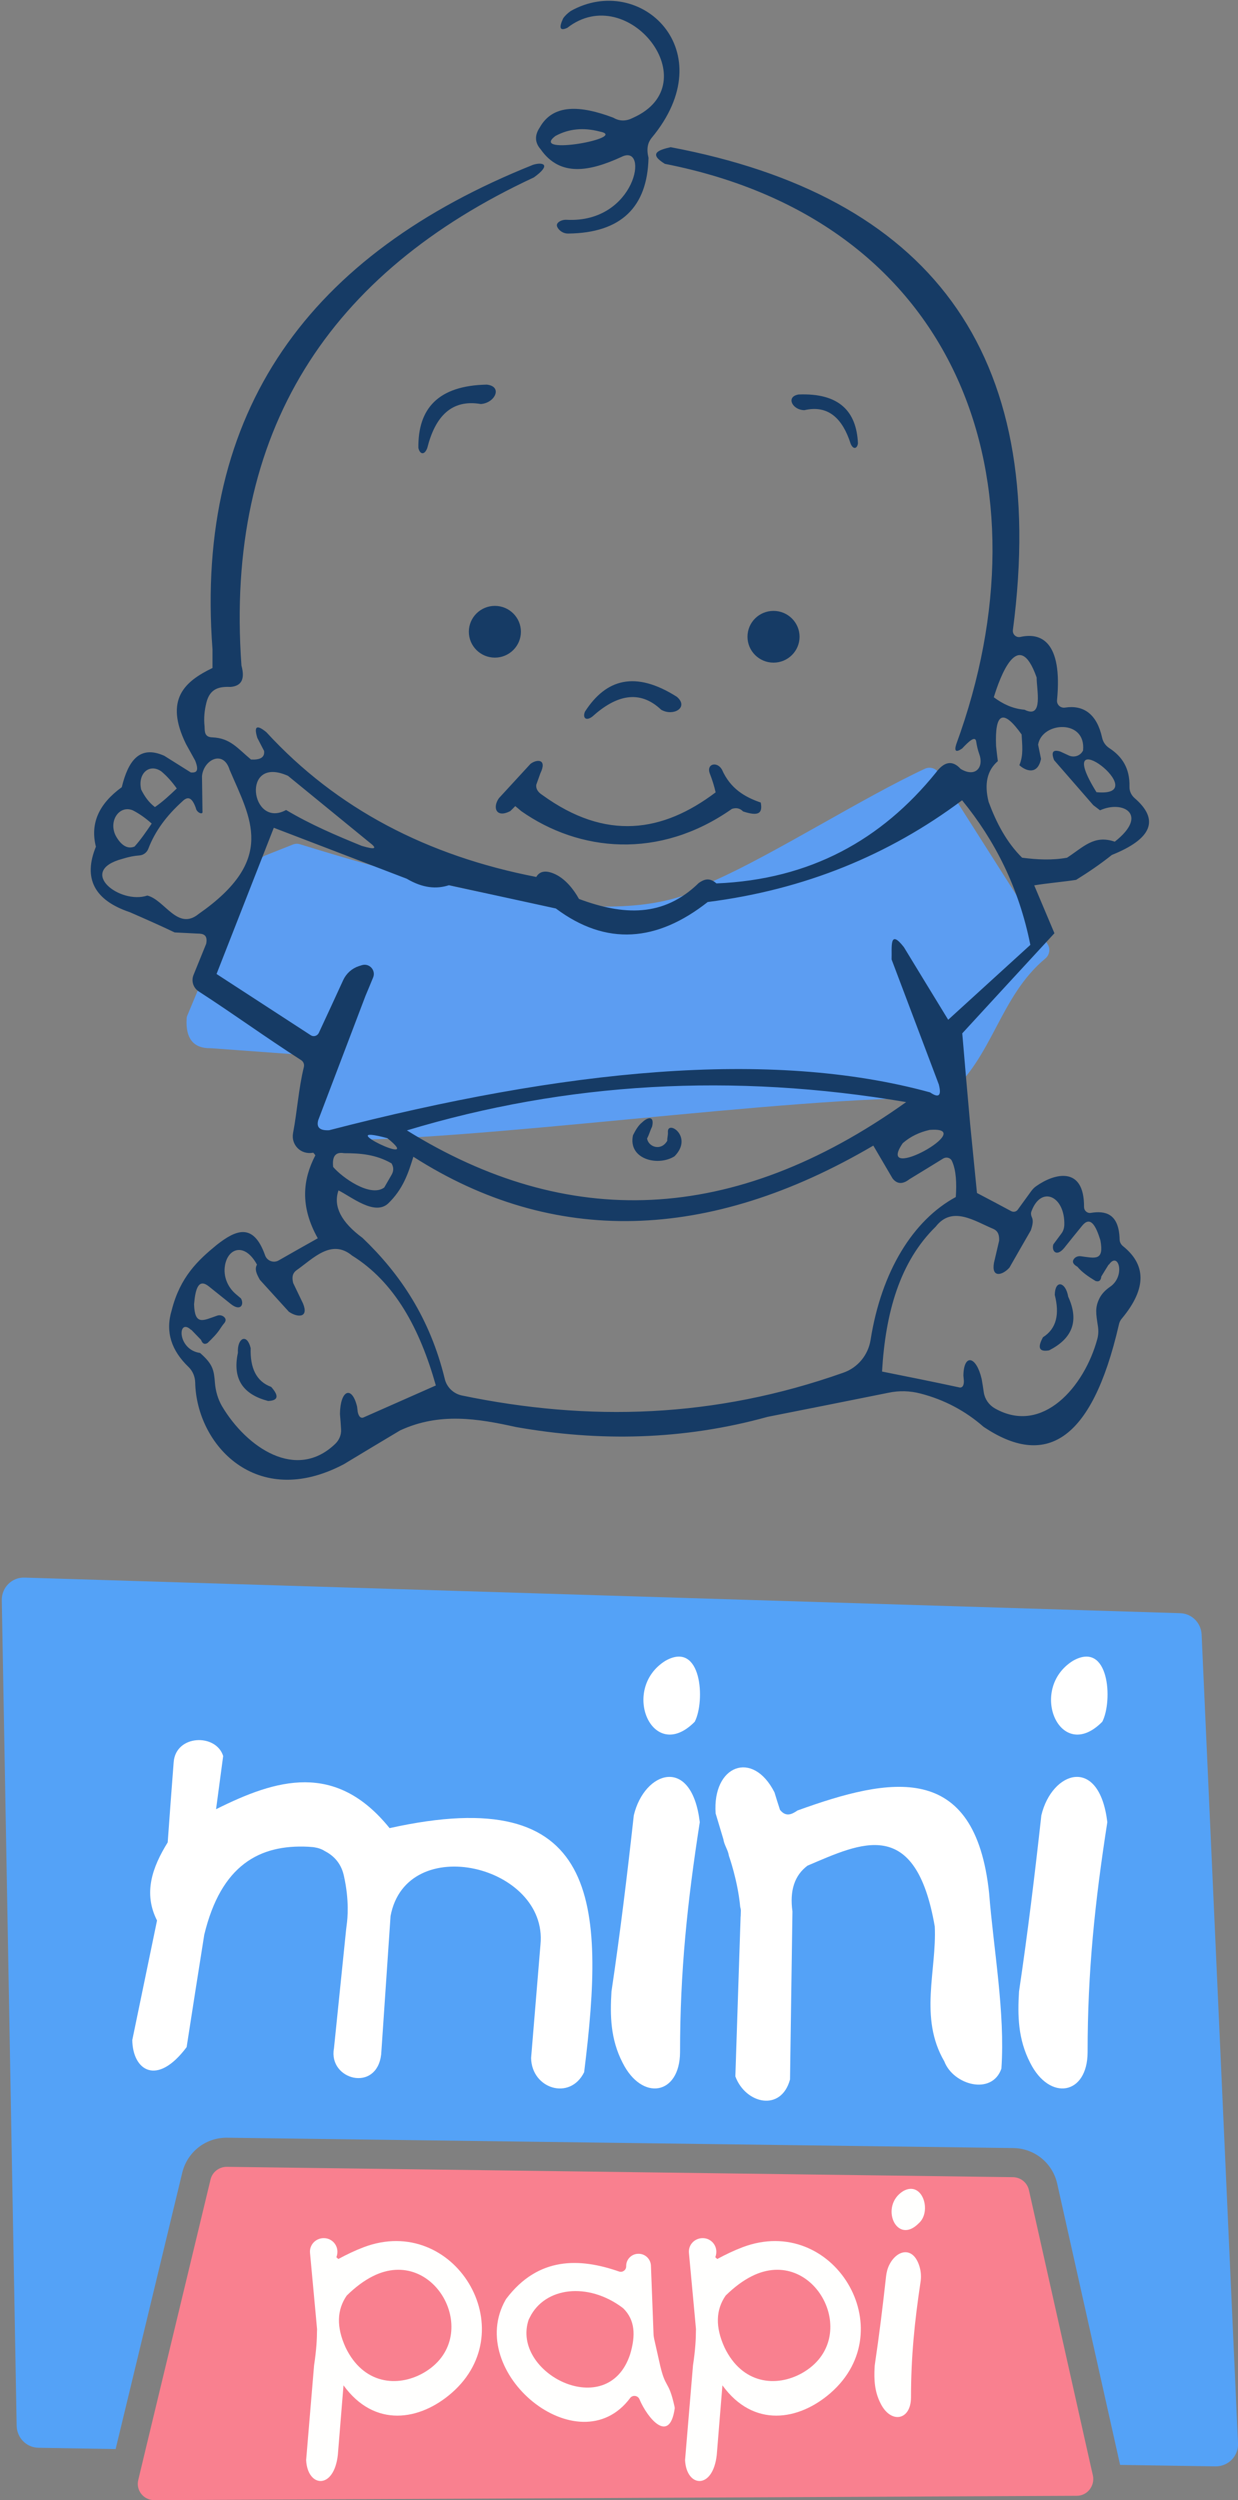
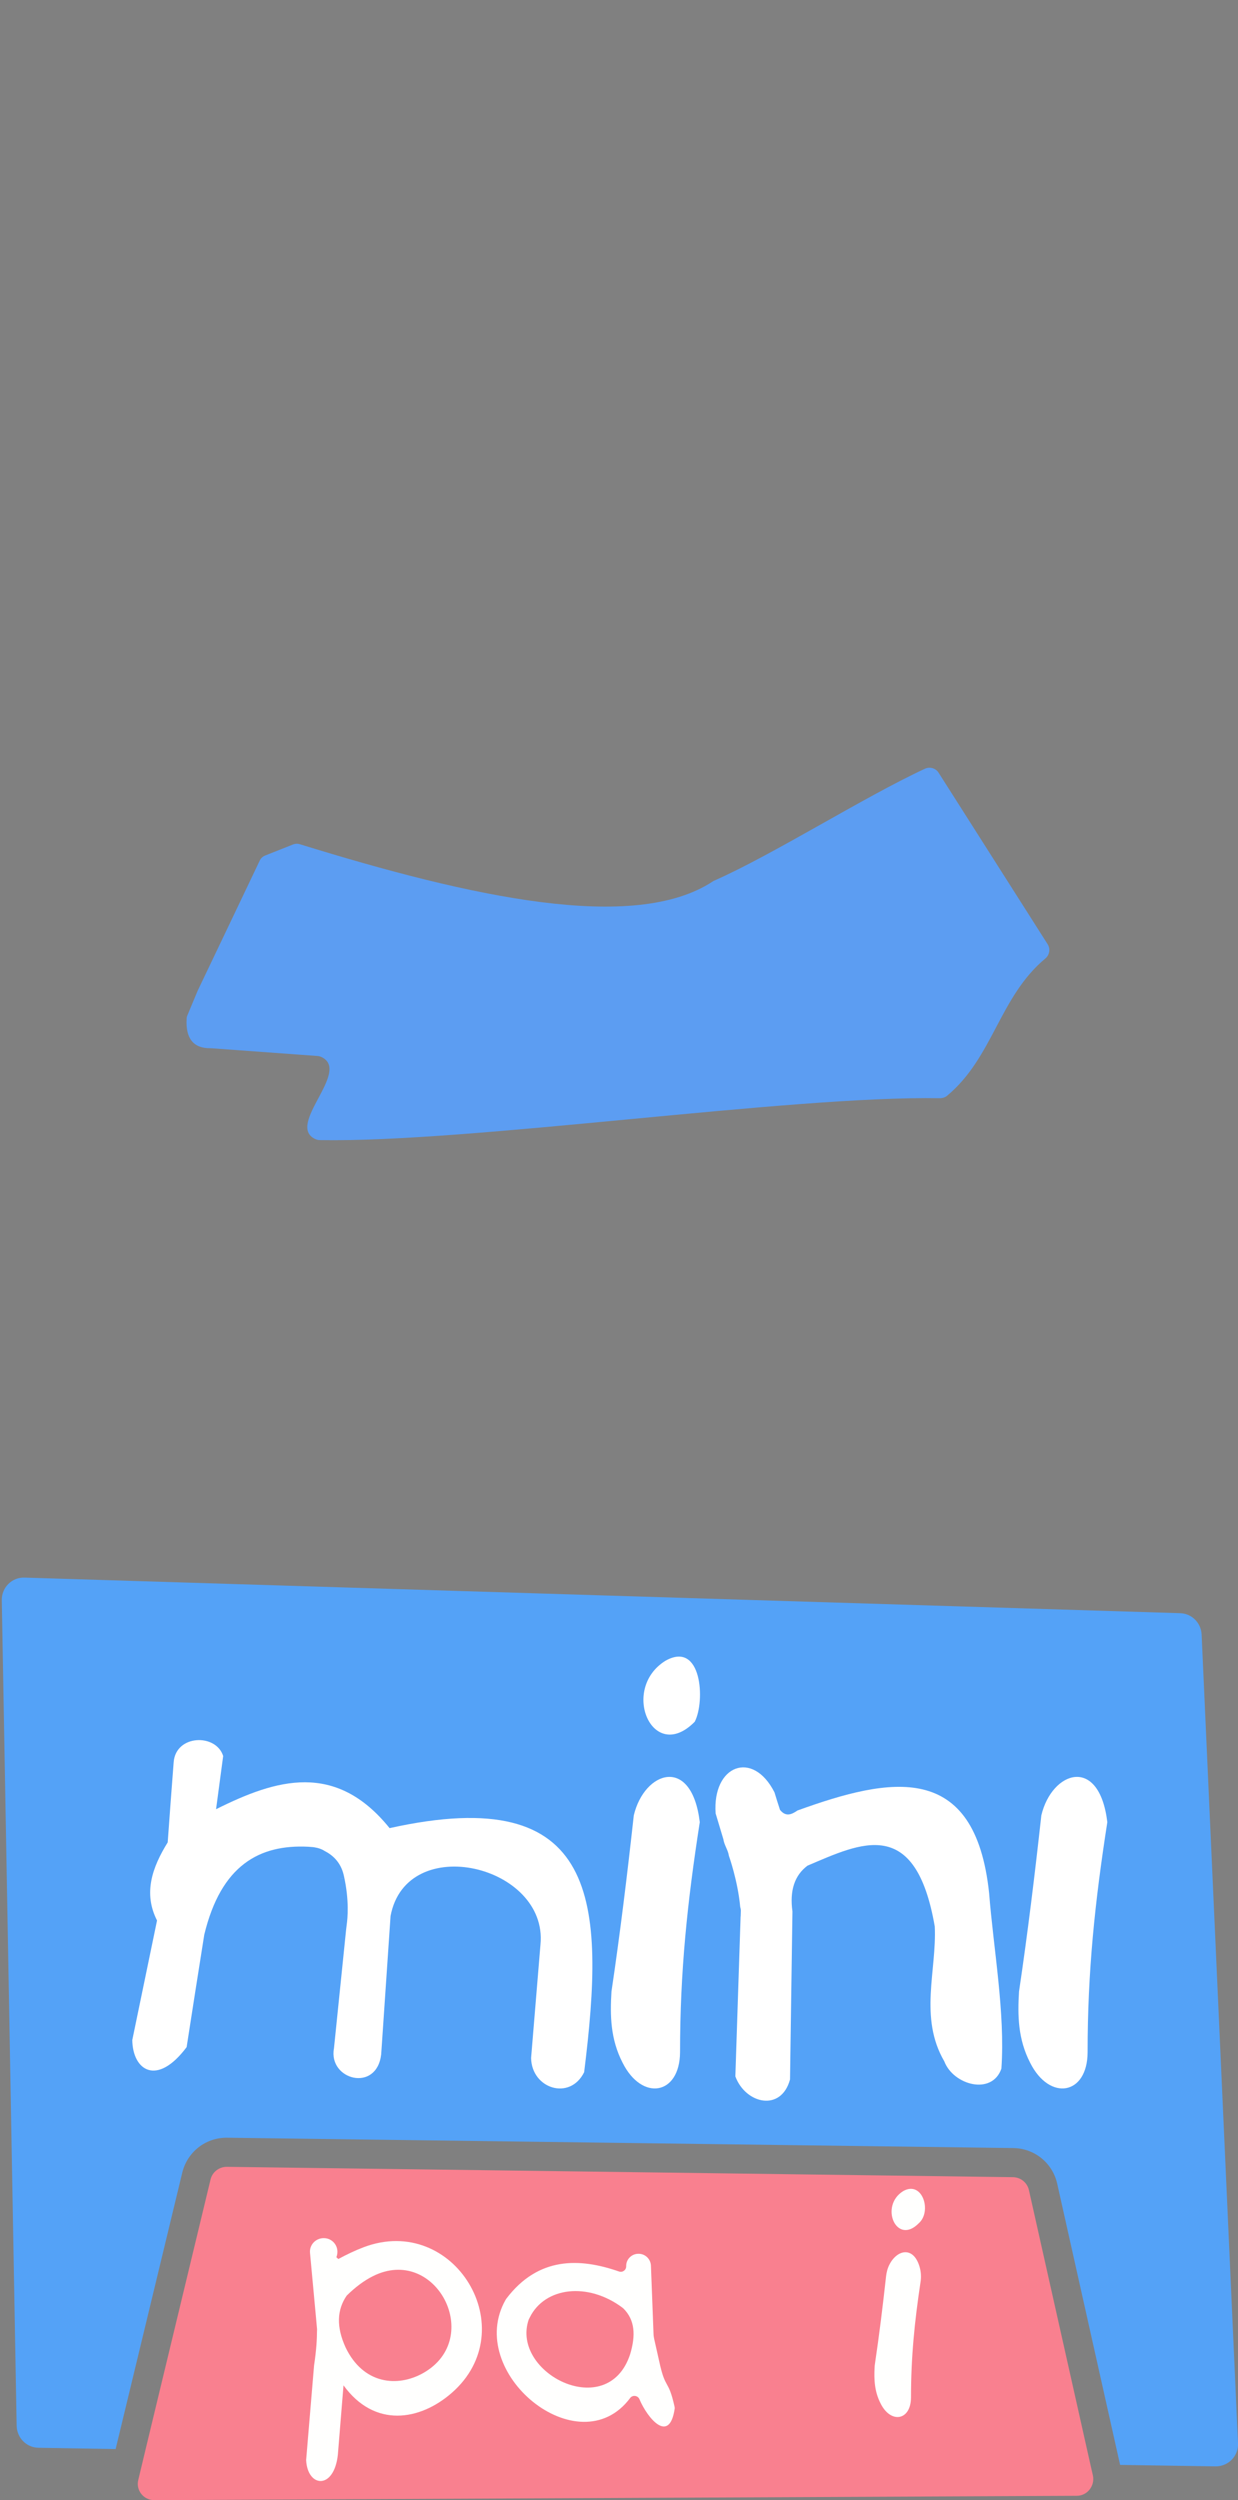
<svg xmlns="http://www.w3.org/2000/svg" version="1.1" id="katman_1" x="0px" y="0px" viewBox="0 0 765.5 1545.8" style="enable-background:new 0 0 765.5 1545.8;" xml:space="preserve">
  <rect x="0" y="0" width="765.5" height="1545.8" fill="#808080" stroke="none" />
  <style type="text/css">
	.st0{fill-rule:evenodd;clip-rule:evenodd;fill:#5C9DF2;}
	.st1{fill-rule:evenodd;clip-rule:evenodd;fill:#163B65;}
	.st2{fill-rule:evenodd;clip-rule:evenodd;fill:#F9808F;}
	.st3{fill-rule:evenodd;clip-rule:evenodd;fill:#54A2F7;}
	.st4{fill-rule:evenodd;clip-rule:evenodd;fill:#FFFFFF;}
	.st5{fill-rule:evenodd;clip-rule:evenodd;fill:#FFFFFE;}
	.st6{fill-rule:evenodd;clip-rule:evenodd;fill:#F7929A;}
</style>
  <g>
    <path id="Fill-16" class="st0" d="M122.2,612.6c-2.1,5.1-4.2,10.1-6.3,15.1c-0.3,0.7-0.5,1.4-0.5,2.2c-0.7,12.2,4.2,18.3,14.7,18.2   c0.1,0,0.3,0,0.4,0c22,1.6,43.9,3.2,65.9,4.8c0.9,0.1,1.7,0.3,2.5,0.7c18.2,8.9-22.2,41.8-4.1,50.6c0.9,0.4,1.9,0.7,2.8,0.7   c93.1,1.7,290.4-27.5,383.6-25.9c1.6,0,3.2-0.5,4.4-1.5c28.5-23.7,32.3-61.2,60.8-84.9c2.6-2.2,3.2-5.9,1.4-8.8   c-22.5-35.3-44.9-70.7-67.4-106c-1.8-2.9-5.5-3.9-8.5-2.5c-38.1,17.7-93.8,53.1-130.3,69.2c-0.3,0.1-0.6,0.3-0.9,0.5   c-48.7,32-149.4,9.7-255.2-23c-1.5-0.5-3-0.4-4.5,0.2c-5.6,2.2-11.3,4.5-16.9,6.7c-1.6,0.6-2.9,1.8-3.6,3.4   C147.8,559,135,585.8,122.2,612.6" />
-     <path id="Fill-22" class="st1" d="M306,374.6c8.9,0,16.1,7.2,16.1,16s-7.2,16-16.1,16s-16.1-7.2-16.1-16S297.1,374.6,306,374.6    M478.3,377.7c8.9,0,16.1,7.2,16.1,16s-7.2,16-16.1,16s-16.1-7.2-16.1-16C462.2,384.8,469.4,377.7,478.3,377.7 M408.8,438.8   c7.6,4.4,17.4-1.5,9.7-8c-25.7-16.3-43.8-11-56.8,9.2c-1.5,3.6,0.4,6.1,4.5,3.1C381,429.7,395.5,426.2,408.8,438.8 M297.3,249.8   c8.8-0.6,13.7-10.9,3.7-12c-30.4,0.6-42.6,15.1-42.3,39.1c0.8,3.9,3.7,4.9,5.5,0.1C269.1,257.5,279.2,246.7,297.3,249.8    M497.4,253.6c-7.3,0-11.8-8.3-3.6-9.7c25.1-1,35.8,10.4,36.7,30.2c-0.4,3.2-2.8,4.2-4.5,0.3C521,258.7,512.1,250.2,497.4,253.6    M322.3,501.5c35.8,25.1,85.2,30.3,130.3-1.4c2.3-0.7,4.6-0.7,6.9,1.6c9.4,3.1,12.2,1.3,10.9-5.5c-9.9-3.4-18.8-8.6-24-20.4   c-3-5.2-9.6-3.6-7.6,2.2c1.7,4.4,2.8,7.9,3.7,11.9c-32.7,24.7-67.8,30.2-107.2,1.6c-2.8-1.8-4-3.9-3.7-6.3c0.8-2.3,1.7-4.7,2.5-7   c4.5-9.3-2.4-8.8-6.1-5.9c-6.5,7.1-13,14.1-19.5,21.2c-4.1,5.8-1.7,12.5,7,8c1.1-1,2.1-2.1,3.1-3.1   C319.9,499.4,321.1,500.5,322.3,501.5 M370.7,81.3c-10-2.6-19.1-1.7-27.3,2.8C326.8,96.7,390,85,370.7,81.3 M348.2,11.4   c-2.8,6-1.9,7.9,2.6,5.8c37.6-29.3,87.6,34.6,40.7,55.6c-4.2,2.2-8.3,2.3-12.2,0c-20.6-7.8-37.4-8.6-45.6,6.1   c-3.2,4.8-3,9.3,0.6,13.4c12,17.2,30.2,13.8,50,4.7c17.4-8.7,9,41.1-33.9,38.9c-1.4-0.1-2.8,0.2-4,0.8c-2,1.1-2.9,2.5-1.1,4.8   c1.5,1.9,3.8,3,6.2,2.9c32.7-0.4,48.8-16.5,49.5-46.8c-1.4-5.7-0.4-9.4,1.8-12.2c45-53.9-6.9-102.7-49.9-78.6   C351,8.2,349.4,9.6,348.2,11.4 M91.1,553.7c10.8,2.7,18.7,22,31.7,11.4c48.5-33.8,32-59,19.2-89.1c-3.9-12.7-16.2-6.2-17.1,3.9   c0.1,7.2,0.2,14.5,0.3,21.7c0.5,2.6-3.7,0.8-4.1-2c-2.9-8.2-5.9-6.6-8.8-3.7c-9,8.2-16.3,17.6-20.6,28.9c-0.9,2.3-3,3.9-5.5,4.1   c-3.2,0.2-6.7,0.9-10.5,2.1C47.2,538.6,74.2,559.4,91.1,553.7 M95.8,499c4.7-3.2,9.1-7.3,13.5-11.5c-2.9-4.1-6.1-7.7-9.6-10.6   c-7.4-5.1-14.7,1.4-12.4,11.3C89.5,492.6,92.1,496.2,95.8,499 M83.2,523.4c3.8-4.2,7.2-9.2,10.6-14.2c-3.8-3.4-7.6-6.1-11.7-8.2   c-8.3-3.4-15.1,6.5-10.6,15.6C74.4,522,78.5,525.4,83.2,523.4 M178.1,479.7c16.8,13.7,33.6,27.5,50.4,41.2c4.6,3.5,4.3,4.8-4.8,2.1   c-15.7-6.4-31.5-13.1-46.8-22.2C155,512.8,148.7,466.5,178.1,479.7 M80.3,564c-22-7.4-29-20.9-21-40.5c-3.6-14.3,1.7-26.4,16-36.8   c3.9-16.1,10.9-26.3,26.3-19.4c5.5,3.4,10.9,6.9,16.4,10.3c3.1,0.2,5.4-0.4,2.7-7.3c-1.9-3.4-3.8-6.9-5.7-10.3   c-13.5-27.6-0.8-38.7,16.4-47v-11.5C120.2,253.4,191.8,157,329.6,101.9c6-1.9,11.7-0.2,0.5,7.8   c-126.6,58.9-191.2,156.8-180.8,301.8c2.4,8.8-0.3,12.6-6.6,13.2c-6.6-0.2-12.8,0.5-15.1,9.8c-1.1,4.5-1.7,9.3-1.1,14.7   c0.1,3.2-0.1,6.6,4.9,6.7c11,0.5,15.4,6.7,23.8,13.7c5.5,0.3,8.6-1.2,8.1-5.3c-1.4-2.7-2.8-5.4-4.2-8.1c-2.2-7.2-0.4-8.4,5.6-3.5   c43.5,47.4,99.7,76.5,166.9,89.5c2.2-3.8,6.2-4.3,11.9-1.6c6,2.9,11.1,9,14.5,15.2c27.4,10.2,52.2,11.5,74.1-9.9   c3.2-2.2,6.5-3.6,10.9,0.3c58.1-2.4,102.1-27,135.7-68.5c4.9-6.6,10-8.1,15.3-2.3c9.3,5.6,14.5-1.2,11.5-9.2   c-0.9-2.5-1.5-5.1-1.9-7.8c-0.6-3.6-4.4-0.2-8.7,4.4c-3.8,2.6-5,1.7-3.6-2.7c58.9-161,2.6-322.9-180.2-358.8   c-10.1-6.2-4.4-8.5,3.6-10.3C573,120.9,649.2,215.9,626.3,389.6c-0.3,2.7,2.1,4.8,4.7,4.2c12.6-2.8,26.1,2.7,22.6,39.1   c-0.3,2.8,2.2,5,4.9,4.6c11.5-1.8,19.8,4,23,18.7c0.6,2.7,2.2,4.9,4.5,6.4c7.8,5.1,12.7,12.4,12.4,23.8c-0.1,2.7,1.1,5.2,3.1,7   c15.6,13.4,10.9,25.2-14,35.2c-7.4,5.9-14.7,10.8-22.1,15.4c-6.9,1.1-19,2.2-25.9,3.4c4.2,9.9,8.3,19.7,12.5,29.6   c-19,20.6-38,41.2-57,61.9c1.6,18.8,3.2,37.5,4.9,56.3c1.4,14.1,2.8,28.3,4.2,42.4c7,3.7,14.1,7.4,21.1,11.2c1.5,0.8,3.3,0.4,4.2-1   c2.7-3.8,5.5-7.5,8.2-11.3c0.9-1.2,1.9-2.3,3.1-3.1c11.2-8,29.8-12.8,29.6,12.9c0,2.2,2,4,4.2,3.6c8.7-1.4,17.4,0.1,17.8,16.4   c0,1.6,0.8,3.1,2,4.1c13.9,11.1,15.4,25.6-0.6,44.8c-1,1.1-1.6,2.5-1.9,4c-16.9,73.4-46,88.2-83.6,63c-11.3-9.9-24.3-16.8-39-20.6   c-6.5-1.7-13.2-1.9-19.8-0.5c-24.9,5-49.8,10-74.7,14.9c-52.4,14.5-104.3,15.4-155.7,6.3c-23.5-5.2-47.2-9.2-71.6,2.1   c-11.6,6.9-23.2,13.9-34.8,20.9c-54.1,28.6-91.1-12.2-91.9-50.5c-0.1-3.6-1.5-7.1-4.1-9.6c-10.4-10-14.6-21.5-10.4-35.2   c5.2-20.5,16.2-30.8,27.8-40.3c11.6-9.1,22.6-14.2,29.9,6.4c1.2,3.5,5.3,5,8.4,3.2c8.1-4.6,16.1-9.2,24.2-13.7   c-11.1-19.8-9.3-36.3-1.5-51.3c-0.8-1.1-0.4-0.6-1.3-1.6c-8,1.5-13.8-5.2-12.5-12.1c2.6-13.6,3.4-27.5,6.7-40.9   c0.4-1.7-0.3-3.4-1.8-4.3C163.7,641,145,627.3,122.9,613c-3.4-2.2-4.8-6.5-3.2-10.3c2.6-6.4,5.2-12.8,7.8-19.2   c1.1-5.7-2-6.3-5.6-6.3c-4.6-0.2-9.3-0.5-13.9-0.7C99,572.2,89.7,568.1,80.3,564 M155,833.5c-0.4,12.2,3.4,20.6,12.7,24   c4.3,4.9,5.1,8.4-1.9,8.7c-14.9-3.9-22.3-13-18.7-29.8C146.6,827.2,152.7,824.1,155,833.5 M269.5,856.6   c-9.9-35.1-25.4-63.9-51.8-80.3c-12.8-10.6-24,1.8-34.4,9.1c-2.9,2.2-2.7,5-2,7.9c2,4.2,4.1,8.5,6.1,12.7c3.7,9.1-3.7,8.6-8.8,5   c-6-6.6-11.9-13.1-17.9-19.7c-2.1-3.7-3.4-6.6-1.8-9.4c-7.5-13.8-18-10.4-19.8,0.6c-1.1,6.6,1.6,13.2,6.6,17.5   c1.1,0.9,2.2,1.9,3.3,2.8c2.1,3.7-0.2,8.2-6.2,3.5c-4.5-3.6-9-7.2-13.6-10.9c-6.4-5.2-8.4,1.3-9.2,11c0.4,13.4,5.7,10,14.1,7.1   c1.6-0.6,3.4-0.3,4.6,0.9s1,2.5-0.2,3.9c-0.8,0.9-1.5,2-2.2,3c-2,3.2-4.9,6.1-7.9,9c-1.9,1.2-3.2,0.5-4.1-1.9c-2-2.1-4-4.1-6-6.2   h-0.2c-8.4-7.8-8.7,12.3,5.6,14.3c7.9,6.9,8.6,10.5,9.2,18.5c0.4,5,1.8,9.9,4.3,14.3c15.2,25.7,46.1,46.8,70.3,23.2   c2.3-2.3,3.6-5.5,3.4-8.7c-0.2-3.2-0.4-6.4-0.7-9.6c0.2-14.9,7.4-17.8,10.6-4.5c0.1,1.1,0.3,2.2,0.4,3.3c0.6,2.7,1.7,3.9,3.3,3.5   C239.6,869.8,254.6,863.2,269.5,856.6 M652.2,800.6c3,11.8,1.2,20.8-7.3,26.2c-3.1,5.7-3.1,9.3,3.8,8.1c13.7-7,19-17.5,11.8-33.2   C659,792.6,652.4,790.9,652.2,800.6 M545.4,848c2.1-36.4,11-67.9,33.2-89.6c10.2-13.1,23.9-3.5,35.6,1.4c3.3,1.5,3.7,4.3,3.6,7.3   c-1.1,4.6-2.1,9.2-3.2,13.7c-1.7,9.7,5.5,7.6,9.6,2.9c4.4-7.7,8.8-15.4,13.2-23c1.1-3.3,1.7-6,0.6-8.2c-0.5-1.1-0.7-2.4-0.2-3.6   c6-16.2,20.8-9.4,20.3,8.5c-0.1,2-0.7,3.9-1.9,5.4c-1.6,2.2-3.3,4.4-4.9,6.6c-1.2,4.1,2,8,6.8,2.1c3.6-4.5,7.2-9,10.9-13.5   c5.1-6.4,8.5-0.6,11.4,8.8c2.5,13.2-3.5,11-12.2,9.9c-1.7-0.2-3.4,0.5-4.3,1.9c-1.1,1.7-0.2,3.2,2.3,4.6c2.8,3.4,6.9,6.2,11.2,8.8   c2.1,0.7,3.3-0.2,3.6-2.8c1.5-2.5,3-4.9,4.5-7.3c0.1,0,0.1,0,0.2,0c5.9-8.6,10.4,7.1,0.7,13.7c-2.6,1.8-4.9,4-6.4,6.8   c-3.1,6-2.3,9.8-1.1,17.7c0.4,2.6,0.3,5.2-0.4,7.8c-7.9,29.3-33.8,59.6-63.3,42.9c-3.7-2.1-6.3-5.8-6.9-10   c-0.4-2.7-0.8-5.5-1.3-8.2c-3.4-14.5-11.1-15.7-11.3-2.1c0.1,1.1,0.2,2.2,0.3,3.3c0,2.8-0.8,4.1-2.4,4.1   C577.4,854.4,561.4,851.2,545.4,848 M540,708.3c4,6.8,7.9,13.5,11.9,20.3c2.8,3.6,6.3,3.7,10.4,0.5c7-4.3,14-8.5,20.9-12.8   c2-1.2,4.6-0.5,5.5,1.7c2.5,5.6,2.9,13.3,2.3,22.1c-26.4,14.3-46,45.9-52.7,88.4c-1.5,9.3-7.9,17.1-16.8,20.2   c-79.7,28.2-157.3,30.4-235.9,14.1c-5.2-1.1-9.4-5.1-10.6-10.3c-9.1-37.4-27.5-64.8-50.8-87.1c-13.3-9.8-18.3-19.6-14.9-29.4   c8.2,4.1,22.2,15.7,30.6,8.2c9.4-9,12.6-19,15.7-29C341.9,770.4,438,768.2,540,708.3 M212.8,713c9.8,0,19.6,0.7,29.3,6.3   c1.4,2.4,1.4,4.7,0,7.1c-1.5,2.6-3,5.2-4.5,7.8c-8.6,6.4-26.2-6.3-31.6-12.7C205.2,714,208.2,712.2,212.8,713 M239.5,703.7   C264.2,723.5,202.6,693.8,239.5,703.7 M558.2,706.8c4.8-4.2,10.4-6.8,16.6-8.2C606.3,696.1,540.3,732.9,558.2,706.8 M251.6,698.9   c98.8,61.3,201.5,59,308.7-17.5C453.2,663.2,350.3,669.1,251.6,698.9 M133.9,602.2c19.4,12.6,38.9,25.3,58.3,37.9   c1.7,1.1,4,0.4,4.9-1.4c5.1-10.9,10.1-21.8,15.1-32.7c1.9-4.1,5.4-7.3,9.8-8.7l1.6-0.5c4.7-1.6,9,3.1,7.1,7.6   c-1.6,3.8-3.1,7.6-4.7,11.3c-9.7,25.6-19.5,51.2-29.2,76.8c-1.3,4.5,0.9,6.6,6.7,6.3c145.4-37.6,272.9-50.5,371.6-23.4   c5.4,3.7,7.2,2.1,5.4-4.9c-9.7-25.8-19.5-51.5-29.2-77.3c0.3-7.3-1.6-19.4,7.6-7.6c9.1,15,18.3,30,27.4,44.9   c16.9-15.4,33.9-30.9,50.8-46.3c-7.1-35.5-22-64.7-42.2-89.4c-45.3,33.9-97.5,55.3-157.3,62.9c-31.3,24.6-62.6,27.4-93.9,4   l-66.1-14.4c-7.6,2.5-16.1,1.9-26.1-4c-27.4-10.5-54.8-21-82.2-31.5C157.5,542,145.7,572.1,133.9,602.2 M397,694   c-2.2,1.7-4,4.7-5.6,7.9c-3.2,14.8,15.4,19.5,25.7,13c12-12.3-4.8-22.9-4.1-14.8c0.1,2.1-0.5,3.2-0.4,5.2   c-3.9,6.7-11.7,3.8-12.5-1.4c1.4-2.6,1.8-4.7,3.1-7.3C404.8,689.9,400.7,690.4,397,694 M611.3,495.8c4.9,13.2,11.2,25.1,20.7,34.5   c9.3,1.2,18.5,1.7,27.8,0c10.3-6.7,16.7-14.3,29.5-9.9c21.3-16.7,5.1-25.9-9.1-19.4c-1.4-1.1-2.8-2.1-4.2-3.2   c-8.1-9.3-16.2-18.6-24.2-27.8c-2-5-0.7-6.8,3.9-5.3c1.7,0.8,3.5,1.6,5.2,2.4c3.3,1.5,7.2,0.2,8.8-3.1v-0.1   c1.9-19.4-25.4-17.8-27.8-3.5c0.6,2.9,1.2,5.9,1.8,8.8c-2.1,10.1-9.3,7.6-13.4,3.9c2.7-6.3,1.7-12.7,1.4-19   c-11.4-16-16.6-13.6-15.8,7c0.3,3.2,0.7,6.3,1.1,9.5C610.4,476.3,608.5,484.6,611.3,495.8 M678,489.8   C715.2,493.3,648.6,442.5,678,489.8 M614.5,431.1c3.8-12.3,15.2-44.3,26.5-12.2c-0.1,7.2,4.4,25.9-7.5,19.9   C626.1,438.2,620,435.2,614.5,431.1" />
  </g>
  <g>
    <path class="st2" d="M665.8,1543.1l-570.4,2.7c-6.6,0-11.5-6.1-9.9-12.5l4.5-18.8l40.2-167c1.1-4.6,5.3-7.8,10-7.8l486.2,6.4   c4.7,0.1,8.7,3.3,9.8,7.9l38,169.6l1.6,7C677.1,1537,672.3,1543.1,665.8,1543.1z" />
    <path class="st3" d="M765.5,1510.6c0.4,7.9-6,14.4-13.9,14.3l-59-0.9l-38.9-173.9c-2.9-12.8-14-21.8-27.1-22l-486.5-6.4   c-13.1,0-24.3,8.9-27.4,21.6l-41.2,170.9l-47.7-0.8c-7.4-0.1-13.3-6.1-13.5-13.5L1.1,989.3c-0.1-7.8,6.3-14.2,14.1-13.9l714.5,22   c7.2,0.2,12.9,5.9,13.3,13.1L765.5,1510.6z" />
    <g>
      <path class="st4" d="M361.2,1281.2c-8.8,17.8-32.5,10.2-32.8-8.8c1.9-23.4,3.9-46.8,5.8-70.2c4.7-48.9-82.8-70-92.7-17.6    c-1.9,28.5-3.9,57-5.8,85.6c-2.8,23.8-32.8,15.7-29.2-3.7c2.5-24.4,5-48.9,7.5-73.3c0.1-1.1,0.3-2.2,0.4-3.3    c0.5-3.6,1.7-14.9-1.8-30.3c-1.9-8.6-7.4-12.9-11.9-15.2c-1.7-1.1-3.9-1.9-6.6-2.3c-0.3,0-0.6-0.1-0.9-0.1c0,0,0,0-0.1,0    c-0.8-0.1-1.7-0.1-2.5-0.2l0,0c-30.1-1.5-53.9,11.3-64.3,54.4c-3.7,23.2-7.3,46.3-10.9,69.5c-18.5,24.7-33.4,14.2-33.6-4.4    c5.1-24.6,10.2-49.2,15.3-73.9c-8.6-16.9-3-32.8,6.6-48.3c1.2-16.6,2.4-33.2,3.7-49.7c1.4-17,26.2-17.7,30.6-3.7    c-1.5,11-2.9,21.9-4.4,32.9c37.2-18.6,73.9-29.7,107.3,11.7C371,1101.4,374.3,1175.7,361.2,1281.2z" />
      <path class="st4" d="M429.6,1064.5c6.6-12.9,4.3-50.3-18.1-37.7C383.3,1044.3,403.5,1091,429.6,1064.5L429.6,1064.5z" />
      <path class="st4" d="M385,1275.4c-7.6-14.7-7.8-29.4-6.9-44.1c5.4-36.3,9.8-72.6,13.8-108.9c6.5-27.4,35.8-37.3,40.8,4.2    c-7.7,49.4-12.2,92.3-12.2,142.3C420.3,1295.4,397,1299.3,385,1275.4L385,1275.4z" />
-       <path class="st4" d="M681.6,1064.5c6.6-12.9,4.3-50.3-18.1-37.7C635.4,1044.3,655.5,1091,681.6,1064.5L681.6,1064.5z" />
      <path class="st4" d="M637,1275.4c-7.6-14.7-7.8-29.4-6.9-44.1c5.4-36.3,9.8-72.6,13.8-108.9c6.5-27.4,35.8-37.3,40.8,4.2    c-7.7,49.4-12.2,92.3-12.2,142.3C672.4,1295.4,649,1299.3,637,1275.4L637,1275.4z" />
      <path class="st4" d="M619.2,1279c-5.8,16.7-29.7,10.2-35.3-4.5c-15.8-27.1-4.6-56.3-5.9-83.4c-11.9-68.8-45.7-51.6-78.7-37.6    c-8,6-11.1,15.4-9.3,28.3c-0.5,34.6-1,69.3-1.5,103.9c-5.5,20.2-27.5,15.1-33.8-1.9c1.1-32.5,2.1-64.9,3.2-97.4v-0.1    c0-0.6,0-1.1,0.1-1.7v-0.1c0-1.2,0.1-2.3,0.1-3.5c-0.1-0.7-0.2-1.4-0.4-2c-1.5-16.3-7-31.6-7-31.6l0,0c-0.5-3.6-2.9-6.6-3.4-10.2    c-1.6-5.3-3.2-10.7-4.8-16c-2.1-29.7,22.9-39.6,36.4-13c1.1,3.6,2.2,7.2,3.4,10.8c3.6,4.5,7.2,2.9,10.8,0.4    c57.5-20.8,109.8-30.9,118.5,51C614.3,1204.9,621.6,1244.5,619.2,1279z" />
    </g>
    <g>
      <path class="st5" d="M224.9,1389.4c-5.3,2-10.5,4.5-15.7,7.3c-0.9-0.8-0.3-0.3-1.2-1.1c2.4-6.3-2.3-12-8-11.8c-0.1,0-0.1,0-0.2,0    c-4.8,0.2-8.6,4.3-8.1,9.2c1.3,14,2.6,28,3.9,42.1c0.1,1.5,0.3,3,0.4,4.5l0,0c0.1,0.6,0,1.3,0,1.8c0,4.4-0.3,11.2-1.8,21.1    c-1.6,19.5-3.3,39-4.9,58.5c0.8,17,17.2,18.6,19.6-3.2c1.2-14.3,2.3-28.7,3.5-43c19.2,26.5,47.2,21.9,66.9,4.7    C324.3,1440.2,280.8,1368.3,224.9,1389.4z M213.7,1451.4c-5.8-12.7-5.4-23.3,0.7-32.1c5.4-5.3,10.8-9.3,16.2-12    c38.9-19.5,69,38.4,31.1,59.9C245.7,1476.2,224.6,1474.1,213.7,1451.4z" />
-       <path class="st5" d="M459.2,1389.4c-5.3,2-10.5,4.5-15.7,7.3c-0.9-0.8-0.3-0.3-1.2-1.1c2.4-6.3-2.3-12-8-11.8c-0.1,0-0.1,0-0.2,0    c-4.8,0.2-8.6,4.3-8.1,9.2c1.3,14,2.6,28,3.9,42.1c0.1,1.5,0.3,3,0.4,4.5l0,0c0.1,0.6,0,1.3,0,1.8c0,4.4-0.3,11.2-1.8,21.1    c-1.6,19.5-3.3,39-4.9,58.5c0.8,17,17.2,18.6,19.6-3.2c1.2-14.3,2.3-28.7,3.5-43c19.2,26.5,47.2,21.9,66.9,4.7    C558.6,1440.2,515.1,1368.3,459.2,1389.4z M448,1451.4c-5.8-12.7-5.4-23.3,0.7-32.1c5.4-5.3,10.8-9.3,16.2-12    c38.9-19.5,69,38.4,31.1,59.9C480,1476.2,458.9,1474.1,448,1451.4z" />
      <path class="st5" d="M417.1,1488c-3.9-17.6-5.6-9.9-9.5-28.1c-0.9-3.9-2.4-10.7-3.1-13.8c-0.2-1-0.4-2.1-0.4-3.1    c-0.5-14.1-1.1-28.1-1.6-42.2c-0.2-4.4-4-7.7-8.3-7.3c-0.1,0-0.1,0-0.2,0c-3.9,0.4-6.9,3.7-6.8,7.6v0.1c0,2.4-2.3,4-4.5,3.2    c-24.2-8.4-49.8-9.3-69.6,16.8c-0.1,0.2-0.3,0.4-0.4,0.6c-25.8,45.1,45.2,103.2,76.9,60.9c1.5-2.1,4.8-1.7,5.8,0.7    c5,11.9,18.6,28,21.8,5.7C417.2,1488.8,417.2,1488.4,417.1,1488z M389.6,1455.7c-13.9,42.1-73.9,11.5-62.7-21.5    c0.2-0.5,0.5-0.9,0.7-1.4c9.3-18.8,35.9-22,57.3-6c0.2,0.2,0.4,0.4,0.6,0.5C392.6,1434.4,393.2,1443.8,389.6,1455.7z" />
      <g>
        <path class="st5" d="M568.1,1374.6c8.3-7.3,2.3-26.6-9.6-19.9C543.6,1363.9,554.3,1388.6,568.1,1374.6L568.1,1374.6z" />
        <path class="st5" d="M544.5,1486c-3.8-7.4-4.1-14.9-3.7-22.3c0-0.7,0.1-1.4,0.2-2.1c2.7-18.1,4.9-36.2,6.9-54.3     c0.3-2.5,0.9-4.9,2.1-7.2c4.7-9.2,14.8-11.5,18.6,1.4c0.9,3.1,1.1,6.3,0.6,9.4c-3.7,24.6-5.9,46.4-5.9,71.5     C563.2,1496.6,550.8,1498.7,544.5,1486L544.5,1486z" />
      </g>
    </g>
    <path class="st5" d="M200.8,1443.7c-0.1-1.5-0.3-2.9-0.4-4.4C200.4,1439.3,200.7,1440.6,200.8,1443.7z" />
-     <path class="st6" d="M450.3,1199.8c0,0.6,0,1.1-0.1,1.5C450.3,1200.9,450.3,1200.3,450.3,1199.8z" />
    <path class="st4" d="M212.5,1161.7c-0.8-0.1-1.5-0.1-2.3-0.1C210.4,1161.6,211.2,1161.5,212.5,1161.7z" />
  </g>
</svg>